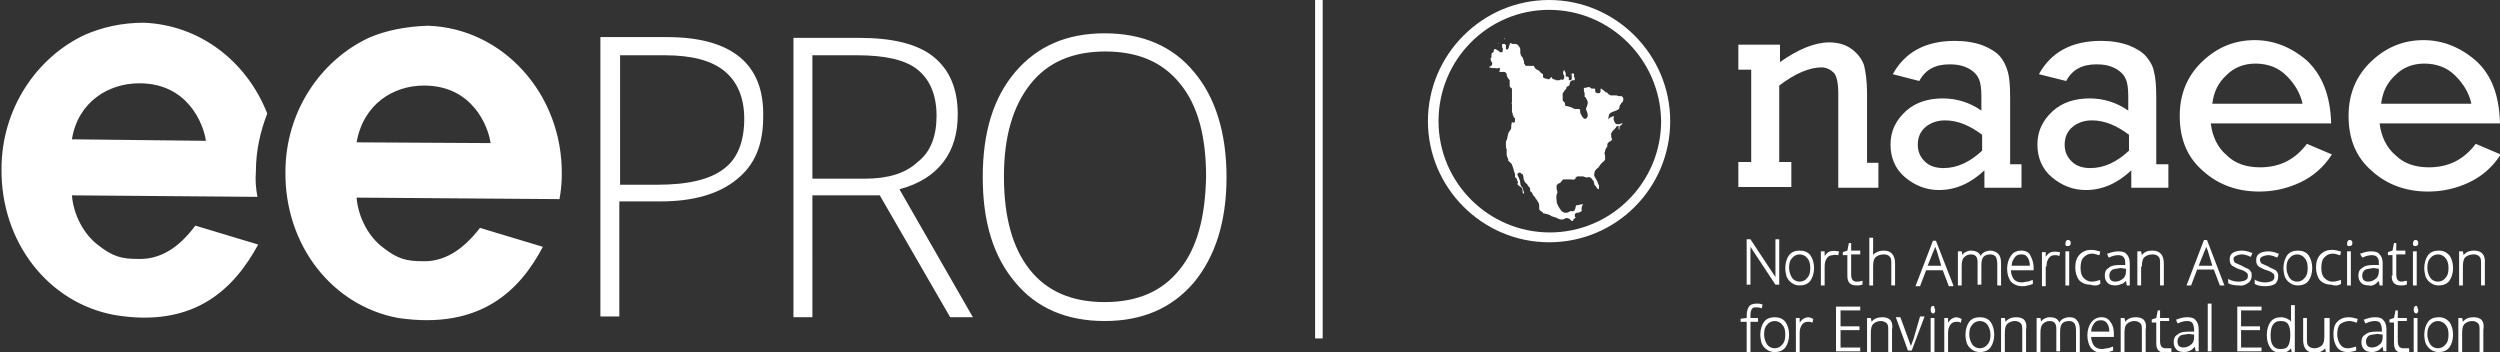
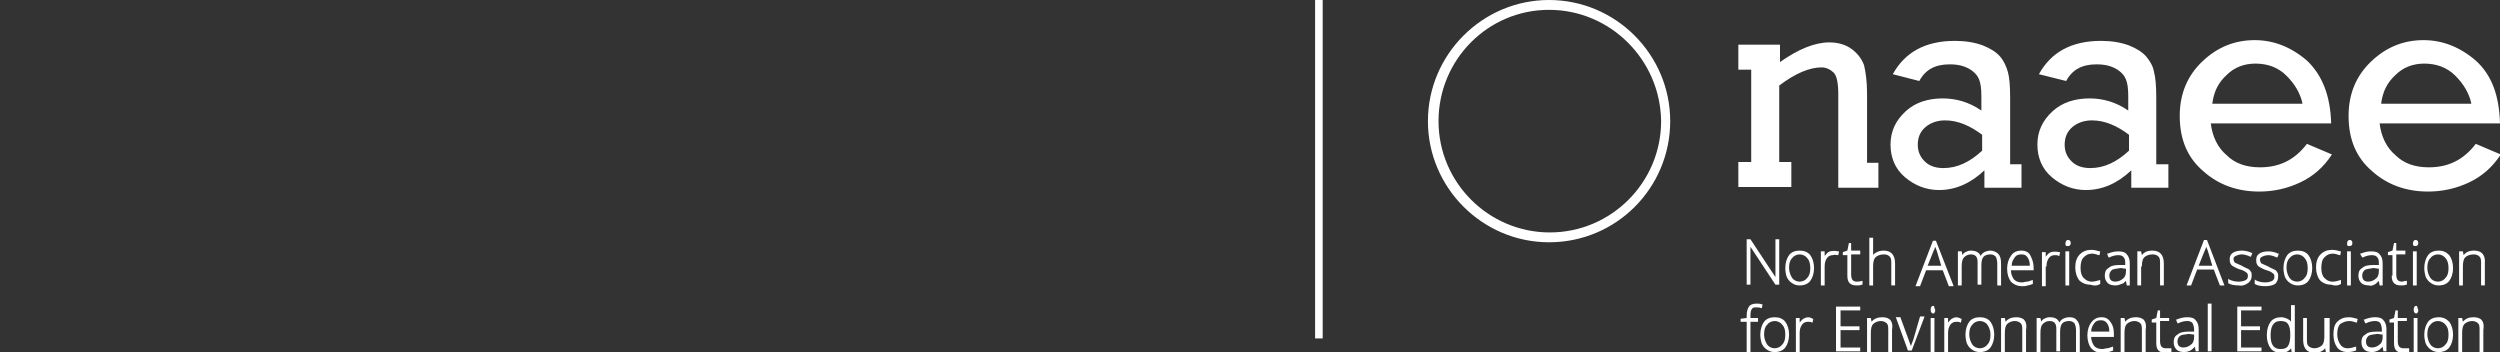
<svg xmlns="http://www.w3.org/2000/svg" xml:space="preserve" id="Layer_1" x="0" y="0" version="1.1" viewBox="0 0 330.2 46.5">
  <rect x="0" y="0" width="330.2" height="46.5" fill="#333333" stroke="none" />
  <style>.st0{fill:#fff}.st1{fill:none;stroke:#fff;stroke-miterlimit:10}</style>
-   <path d="M18.2 34.2c-2.1 0-3.3-.3-5.2-1.8-1.9-1.4-3.3-4-3.5-6.6L34 26c-.2-1.1-.3-2.2-.2-3.4 0-2.7.6-5.3 1.5-7.6C32.6 8.1 26.4 3.3 19 3c-2.9 0-5.5.6-7.8 1.6-6.4 3-11 9.8-11 17.7C.1 32 6.4 40 15.1 41.6c10.7 1.8 15.9-3.6 19-9.3l-8.3-2.5c-2.3 3.1-4.8 4.5-7.6 4.4zm.2-23.2c6.5 0 8.5 5.5 8.8 7.6l-17.7-.2c.8-5 4.9-7.4 8.9-7.4zM71.7 32.6l-8.3-2.5c-2.4 3.1-4.9 4.5-7.6 4.4-2.1 0-3.3-.3-5.2-1.8-1.9-1.4-3.3-4-3.5-6.6l26.8.2c.2-1.1.3-2.2.3-3.3.1-10.6-7.8-19.3-17.7-19.6-2.9.1-5.5.6-7.8 1.6-6.4 3-11 9.8-11 17.7-.1 9.7 6.2 17.7 14.9 19.3 10.9 1.6 16.1-3.7 19.1-9.4zM56 11.3c6.5 0 8.5 5.5 8.8 7.6l-17.7-.1c.9-5.1 4.9-7.5 8.9-7.5zM88.1 4.9h-8.8v36.9h2.5V26.6h5.5c4.3 0 7.7-1 10-2.9 2.4-1.9 3.5-4.6 3.5-8.2.2-7-4.1-10.6-12.7-10.6zm7.5 17.4c-1.8 1.4-4.7 2.1-8.8 2.1h-4.9V7.3h5.9c3.6 0 6.2.7 7.9 2.1 1.7 1.4 2.6 3.5 2.6 6.3 0 3-.9 5.3-2.7 6.6zM124.6 21.4c1.3-1.7 1.9-3.8 1.9-6.3 0-3.4-1.1-5.9-3.2-7.6-2.1-1.7-5.4-2.5-9.9-2.5h-8.6v36.9h2.5V25.8h8.9l9.3 16.1h3L118.8 25c2.6-.7 4.5-1.9 5.8-3.6zm-10.4 2.2h-6.9V7.3h5.9c3.7 0 6.4.6 8 1.9 1.6 1.3 2.5 3.3 2.5 6.1 0 2.7-.8 4.8-2.5 6.1-1.6 1.5-3.9 2.2-7 2.2zM157.7 9.5c-2.8-3.4-6.8-5.1-11.8-5.1-5 0-8.9 1.7-11.8 5.1-2.9 3.4-4.3 8-4.3 13.9s1.4 10.5 4.3 13.9c2.8 3.4 6.8 5.1 11.8 5.1 5 0 8.9-1.7 11.8-5.1 2.8-3.4 4.3-8 4.3-13.9s-1.5-10.6-4.3-13.9zm-1.9 26.1c-2.3 2.9-5.6 4.3-9.9 4.3-4.3 0-7.6-1.4-9.9-4.3-2.3-2.9-3.4-7-3.4-12.3 0-5.3 1.2-9.3 3.5-12.2 2.3-2.9 5.6-4.3 9.9-4.3 4.3 0 7.6 1.4 9.9 4.3 2.3 2.8 3.4 6.9 3.4 12.2-.1 5.4-1.2 9.5-3.5 12.3zM198.8 5.1zM198.8 5.1h-.2c.1.1.1.1.2 0zM198 5.7h-.1s.1.1.1 0zM211 24.3c-.1 0-.1 0 0 0zM208.8 26.9s0 .1 0 0zM197.9 5.7zM197.6 8.1zM213.6 12.4zM214.4 13c0-.1-.1-.2-.2-.3h-.5c-.1-.1-.1-.1-.2-.1h.1H212.8c-.1 0-.3-.1-.4-.2 0-.1-.1-.1-.1-.1s0-.1-.1-.1h-.1c-.1-.1-.3-.3-.5-.4l-.1-.1s-.1.1-.1 0h.1c-.1 0-.1.2-.1.1V12.1c0 .1-.1.1-.1.2 0 0-.1 0 0 0h-.4c0-.1-.1 0-.1-.1-.1 0-.1-.1-.1-.1v-.2s0-.2-.1-.2h-.4c-.1-.1-.1-.1-.3-.2-.1 0-.2 0-.5.1-.2 0-.2 0-.2.1V12c0 .1.1.3.1.3v.2s0 .1 0 0c0 0 0 .1 0 0V12.8c.1 0 .2.1.2.2s.1.1.1.2.1.1.1.2V13.7c0 .1-.1.2-.1.4l-.1.1v.2s0 .1 0 0v.1c.1.2.2.5.2.7v.2c-.1.1-.1.3-.4.3h.1-.1c-.2-.1-.3-.3-.4-.4v-.1l-.1-.1c-.1-.1-.1-.5-.1-.6l-.1-.1h-.6c-.3-.1-.5-.3-.7-.3-.1 0-.3-.1-.4-.1h-.1s-.1 0 0 0c0 0-.1 0 0 0 0 0-.1 0 0 0 0 0-.1 0-.1-.1h.1l-.1-.1v-.1c0-.1-.1-.3-.2-.3l-.1-.1.1.1c-.1-.1-.1-.1-.1-.2V12.3l.1-.1c.1-.1.1-.2.2-.3.1-.1.2-.2.2-.3v-.1c.1 0 .1-.1.1-.1h.1s.2-.1.2-.2c0-.2.1-.3.1-.4 0-.1.3-.2.3-.2h.2c.1 0 .1-.1.1-.2s0-.2-.1-.2v-.4c0-.1-.1-.1-.2-.1-.2 0-.1.1-.1.3v.4c0 .1-.1.2-.3.2 0 0-.1 0-.1-.1 0 0 0-.1 0 0v-.1s0-.1 0 0c.1-.3-.3-.3-.4-.3 0 0 0-.1 0 0V10s0-.1 0 0c0 0 0-.1 0 0 0 0 0-.1 0 0v-.2s0-.1 0 0v-.1c0-.1 0-.1-.1-.2 0-.1 0-.2-.1-.2s-.1 0-.1.1c-.1.3 0 .5.1.6v.1s0 .1 0 0v.2c-.1.1 0 .1-.1.2s-.2 0-.3 0c-.1 0-.2.1-.3.1h-.4c0-.1-.2-.1-.1-.1h-.1c-.1 0-.1-.1-.2-.2 0 0 .1.1.1.2-.1-.1-.2-.1-.2-.2 0 0 0-.1-.1-.1 0 0-.1 0 0 0-.1 0-.1.1-.2.2s-.4.1-.3 0c-.1 0 0 0 0 0h-.2c-.1 0-.2-.1-.3-.1-.1 0-.1-.3-.1-.4 0-.1 0-.1 0 0v-.1c-.2-.1-.3-.2-.4-.3-.1-.1-.1-.2-.2-.2h-.1.1c-.2-.1-.5-.2-.6-.6h-1c-.1 0-.2-.1-.2-.2l-.1-.1v-.1c0-.2-.1-.5-.2-.7 0 0 0-.1-.1-.1-.1-.1-.2-.4-.2-.5v-.4c0-.1 0-.3-.1-.3v-.1l-.1-.1c-.1-.2-.3-.3-.5-.3h-.4l-.1-.1h-.1c-.1 0-.1.2-.1.2 0 .1-.1.1-.1.2v.2c-.1 0-.1.2-.1.2.1 0 .1-.1.1-.2 0 .2-.2.3-.4.2v-.4.3V6c0-.1-.2-.2-.2-.2h-.2c-.2 0-.1.6 0 .6 0 0 0 .1 0 0 0 .2 0 .4-.1.5H198.1s-.1 0 0 0c0-.1-.1-.1-.2-.2-.2-.1-.4-.3-.5-.2 0 0-.1 0-.1.2-.1 0 0 .1 0 .1s0 .1-.1.1l-.2.2v.2s0 .1 0 0c0 .2 0 .4-.1.4s0 .2 0 .1V8c.1.1.2.3.2.4 0 .2-.2.4-.4.4v.1c.1 0 .3.1.6.1 0 0 .1-.1.1 0h.1s.1 0 0 0c0 0 .1 0 0 0h.1c.2.1.4-.1.6 0v.3h-.1V9h-.1.2v.3c-.1 0-.1 0-.2.1l.1-.1-.1.1.1.1h.2c0 .1.1 0 0 0h.4s-.1 0 0 0 .1.1.2.1c0 0 0 .1.1.1v.2c0 .2.3.6.4.7 0 0 0 .1 0 0v.1s0 .1 0 0v.1s0 .1 0 0V11.4c0 .1.2.2.3.3v.1s0 .1 0 0v.9-.1.6s0 .1 0 0v.1c0-.1 0 .1 0 0v.2-.1.1c-.1 0 0 .2 0 .3v.3s0 .1 0 0v.7c0 .1 0 .1.1.1V15.2l.1.1v.1c0 .1 0 .1.1.1 0 .1 0 .1.1.1v.2c0 .2 0 .3-.1.4h-.2.2-.2s0-.1-.1-.1 0 .1 0 .1c-.1.2-.1.5-.1.7 0 .1-.1.3-.2.4-.1.1-.2.3-.2.4-.1.3-.1.6-.2.8-.1.1-.1.3-.1.6 0 .2 0 .5.1.6v.7c0 .2.1.4.2.6v.2c0 .1.3.2.3.3l.2.2v.1c.1.1.1.3.2.5 0 .2.2.6.2.7V23.3s0 .1.1.2h.1v.1c0 .1.1.1.1.2v.1s.1.1.1.2-.2.2 0 .3c0 .1.4.3.5.4 0 0 .1.2.1.3 0 .4 0 .4.2.5v-.1.1c0-.2-.1-.5-.2-.7l.1.2c0-.1-.1-.2-.1-.3 0 0 0-.1 0 0 0-.1 0-.1-.1-.1-.1-.1-.2-.3-.2-.5 0-.3-.1-.5-.2-.7 0-.1 0-.1-.1-.2 0-.1-.1-.2-.1-.3l.2-.2h-.1.3l.1.1s.1.1.2.1c0 0 .1.2.1.3 0 .4.2.9.5 1 0 0 .1.3.2.3 0 .1.2.2.2.3V25.2c0 .1.1.1.1.1l.1.1c.1.1.1.1.1.2 0 0 .1.2.2.3l.2.2v.1c.1.1.2.2.3.4.1.1.2.4.2.6v.4c0 .2.3.3.4.4l.1.1c0 .1.1.1.2.1s.3.1.4.1c.1 0 .2.1.3.1.1.1.3.2.7.3.3.1.5.3.9.3.3 0 .4-.2.6-.2.2 0 .4.1.5.2l.2.2c.1 0 .2-.1.1 0 .1-.1.1-.1.1-.2l.1-.1s.2-.1.2-.2l-.1-.1V28.3c0-.1.1-.1.1-.1s.1 0 .1-.1c.2 0 .4 0 .5-.1.1-.1.3-.1.2-.2.1 0 0 0 0-.1v-.2c0-.2.1-.4.2-.5 0 0 0-.1 0 0 0 0 0-.1 0 0 0-.1-.1 0-.1 0h-.2c-.1 0-.3.1-.4.1h-.2c-.1.1-.1.5-.2.6 0 .1-.1.1-.2.2 0 0-.1 0 0 0 0 0-.1 0 0 0 0 0-.1 0 0 0h-.1c-.4-.1-.5.2-.8.2h-.3c-.1-.1-.2-.1-.3-.2-.1 0-.1-.1-.1-.1-.1-.1-.3-.4-.4-.6-.1-.2-.2-.4-.2-.7 0-.2-.1-.5 0-.7v-.1c0-.1.1-.2.1-.2v-.1c0-.1 0-.2-.1-.4v-.5s0-.1.1-.1c0-.1.1-.1.2-.2h.1s.1 0 .1-.1l.1-.1c.1-.1.2-.3.3-.3h1.1c.1 0 .2.1.3 0 .1 0 .2-.1.2-.1-.1-.2.2-.2.2-.3H209.1c.1 0 .2.1.3.1.1.1.3 0 .4 0h.2l.1.1c.1 0 .1.1.2.2s.1.2.2.2c0 .1 0 .3.1.4v.1s0 .1.1.1c0 0 0 .1.1.1v.1c.1 0 .1.2.3.3.1 0 .1-.2.1-.4s-.2-.4-.2-.6c-.1-.2-.3-.5-.4-.7-.1-.2 0-.6.1-.8l.3-.3c.1 0 .1-.1.2-.2s.1-.2.2-.3c.1 0 .2-.3.3-.3.1 0 .2-.2.2-.2.1 0 0-.1.1-.1V21s0-.1 0 0c0 0 0-.1 0 0V20.7s0-.1 0 0v-.1.1-.2c-.1-.1-.1-.4 0-.5 0-.2.1-.4.2-.5 0-.1.1-.1.1-.2V19c.1-.1.2-.3.3-.3.1 0 .3-.2.3-.2v-.2c-.1-.1-.1-.4-.1-.5v-.2c.1-.1.1-.2.2-.3l.2-.2c.1-.1.3-.3.3-.4.1 0 .2-.1.3-.1 0 0 .1.1 0 .1 0-.1-.1-.2-.1-.1l.1.1v-.1h-.1s-.1 0 0 0 .1.1.1.2c-.1 0 0 .1 0 .1v.2h.1v-.4c.1-.1.3-.2.4-.4 0 0 0-.1-.1 0h-.1.1c-.1 0-.2 0-.2.1H213.7c-.2 0-.3 0-.4-.2-.1-.2-.3-.5-.1-.8-.1-.1-.3 0-.4.1h-.1c-.1 0-.1.2-.3.2 0-.1.1-.3.1-.4v-.1c.1-.3.4-.4.7-.5.2-.1.4-.1.6-.3.1-.1.1-.2.1-.3 0-.1.1-.3.2-.4 0-.1.1-.1.2-.2 0 0 0-.1.1-.2V13zm-7-2.3c0-.1 0-.1 0 0zm.1-.9h-.2c.1 0 .2-.1.2 0zm-7.6 5.6s.1-.1.1-.2c0 .1 0 .2-.1.2zm14 .5zM199.3 4.3c-.1 0-.1 0 0 0-.1 0 0 0 0 0zM199.2 4.4c0-.1 0-.1 0 0 0-.1 0-.1 0 0zM206.5 9.4z" class="st0" />
  <path d="M204.6 32c-8.8 0-16-7.2-16-16s7.2-16 16-16 16 7.2 16 16-7.1 16-16 16zm0-30.7C196.5 1.3 190 7.9 190 16s6.6 14.7 14.7 14.7 14.7-6.6 14.7-14.7c-.1-8.1-6.7-14.7-14.8-14.7zM235.1 5.9v2.3c2.4-1.7 4.6-2.6 6.5-2.6 1.2 0 2.2.3 3 .9.8.6 1.3 1.3 1.6 2.1.2.8.4 2.1.4 3.7v9.2h1.5v3.3h-5.3V12.4c0-1.4-.2-2.4-.6-2.8-.4-.4-1-.7-1.6-.7-1.6 0-3.5.8-5.6 2.4v10.1h1.6v3.3h-7v-3.3h1.7V9.2h-1.7V5.9h5.5zM261.8 17.8c-1.6-1.2-3.2-1.9-4.9-1.9-1 0-1.9.3-2.6.9-.7.6-1 1.4-1 2.3 0 .9.3 1.6.9 2.2.6.6 1.4.9 2.5.9 1.8 0 3.5-.8 5.1-2.3v-2.1zm5.2 3.7v3.3h-4.9v-2.3c-1.8 1.7-3.8 2.6-6 2.6-1.7 0-3.2-.6-4.5-1.7-1.3-1.1-1.9-2.6-1.9-4.3 0-1.8.7-3.2 2-4.4 1.3-1.2 3-1.7 4.9-1.7 1.8 0 3.5.5 5.1 1.6v-1.9c0-1-.1-1.7-.3-2.2-.2-.5-.6-1-1.3-1.4-.7-.4-1.5-.6-2.6-.6-1.9 0-3.2.7-4 2.2l-3.5-.9c1.6-2.9 4.3-4.4 8.2-4.4 1.4 0 2.6.2 3.7.6 1 .4 1.8.9 2.3 1.5.5.6.8 1.3 1 2 .2.7.3 1.8.3 3.4v8.8h1.5zM281.2 17.8c-1.6-1.2-3.2-1.9-4.9-1.9-1 0-1.9.3-2.6.9-.7.6-1 1.4-1 2.3 0 .9.3 1.6.9 2.2.6.6 1.4.9 2.5.9 1.8 0 3.5-.8 5.1-2.3v-2.1zm5.2 3.7v3.3h-4.9v-2.3c-1.8 1.7-3.8 2.6-6 2.6-1.7 0-3.2-.6-4.5-1.7-1.3-1.1-1.9-2.6-1.9-4.3 0-1.8.7-3.2 2-4.4 1.3-1.2 3-1.7 4.9-1.7 1.8 0 3.5.5 5.1 1.6v-1.9c0-1-.1-1.7-.3-2.2-.2-.5-.6-1-1.3-1.4-.7-.4-1.5-.6-2.6-.6-1.9 0-3.2.7-4 2.2l-3.6-.9c1.6-2.9 4.3-4.4 8.2-4.4 1.4 0 2.6.2 3.7.6 1 .4 1.8.9 2.3 1.5.5.6.9 1.3 1 2 .2.7.3 1.8.3 3.4v8.8h1.6zM304.1 13.6c-.3-1.3-1-2.5-2.1-3.6s-2.5-1.6-4.1-1.6c-1.5 0-2.8.5-3.8 1.5-1.1 1-1.7 2.2-1.9 3.8h11.9zm3.8 2.7H292c.2 1.7.9 3.2 2.1 4.2 1.1 1.1 2.6 1.6 4.4 1.6 2.6 0 4.6-1 6.2-3.1l3.3 1.4c-1.1 1.7-2.5 2.9-4.2 3.7-1.7.8-3.5 1.2-5.4 1.2-2.9 0-5.4-.9-7.4-2.7-2.1-1.8-3.1-4.2-3.1-7.3 0-2.9 1-5.3 3-7.2 2-1.9 4.3-2.8 6.9-2.8 2.5 0 4.8.9 6.9 2.7 2 1.9 3.1 4.6 3.2 8.3M326.4 13.6c-.3-1.3-1-2.5-2.1-3.6s-2.5-1.6-4.1-1.6c-1.5 0-2.8.5-3.8 1.5-1.1 1-1.7 2.2-1.9 3.8h11.9zm3.8 2.7h-15.9c.2 1.7.9 3.2 2.1 4.2 1.1 1.1 2.6 1.6 4.4 1.6 2.6 0 4.6-1 6.2-3.1l3.3 1.4c-1.1 1.7-2.5 2.9-4.2 3.7-1.7.8-3.5 1.2-5.4 1.2-2.9 0-5.4-.9-7.4-2.7-2.1-1.8-3.1-4.2-3.1-7.3 0-2.9 1-5.3 3-7.2 2-1.9 4.3-2.8 6.9-2.8 2.5 0 4.8.9 6.9 2.7 2.1 1.9 3.1 4.6 3.2 8.3M231.2 33.8v-1.2l3.3 5h.5v-6h-.5v5l-3.3-5h-.5v6h.5v-3.8zM237.7 33.1c-.6 0-1.1.2-1.4.6-.3.4-.5 1-.5 1.7 0 .5.1.9.2 1.2.2.4.4.6.7.8.3.2.6.3 1 .3.6 0 1.1-.2 1.4-.6.3-.4.5-1 .5-1.7s-.2-1.3-.5-1.7c-.3-.4-.8-.6-1.4-.6zm1.4 2.3c0 .6-.1 1-.4 1.3-.2.3-.6.5-1 .5s-.8-.2-1-.5c-.2-.3-.4-.8-.4-1.3 0-.6.1-1 .4-1.3.2-.3.6-.5 1-.5s.8.2 1 .5c.3.3.4.8.4 1.3zM242.8 33.7l.1-.5h-.1c-.5-.1-1-.1-1.3.1-.2.1-.3.3-.5.5v-.6h-.5v4.5h.5v-2.5c0-.5.1-.8.3-1.1.2-.3.5-.4.8-.4.2-.1.4 0 .7 0zM245.2 37.2c-.2 0-.4-.1-.5-.2-.1-.1-.2-.4-.2-.7v-2.7h1.2v-.5h-1.2v-1h-.3l-.2 1-.6.2v.4h.6v2.7c0 .5.1.8.3 1 .2.2.5.3.9.3.3 0 .5 0 .7-.1h.1v-.5h-.1c-.3.1-.5.1-.7.1zM248.8 33.1c-.4 0-.7.1-.9.2-.2.1-.4.2-.5.4v-2.3h-.5v6.3h.5v-2.5c0-.6.1-1 .3-1.2.2-.2.6-.4 1.1-.4.4 0 .6.1.8.3.2.2.2.5.2.9v2.9h.5v-2.9c0-1.1-.5-1.7-1.5-1.7zM258 37.7l-2.3-5.9h-.4l-2.3 6h.6l.8-2.1h2.2l.8 2.1h.6zm-1.6-2.6h-1.8l.8-2c.1-.1.1-.3.2-.5.1.2.1.3.2.5l.6 2zM262.9 33.1c-.3 0-.6.1-.8.2-.2.1-.4.3-.5.5-.2-.5-.7-.7-1.3-.7-.3 0-.5.1-.7.2-.2.1-.3.2-.4.4l-.1-.5h-.5v4.5h.5v-2.5c0-.6.1-1 .3-1.2.2-.2.5-.4.9-.4.6 0 .9.3.9 1v3h.5V35c0-.5.1-.9.3-1.1.2-.2.5-.3.9-.3.3 0 .5.1.7.3.1.2.2.5.2.9v2.9h.5v-2.9c0-.6-.1-1-.4-1.3-.2-.2-.6-.4-1-.4zM267 33.1c-.6 0-1.1.2-1.4.7-.3.4-.5 1-.5 1.7s.2 1.3.5 1.7c.4.4.9.6 1.5.6.2 0 .5 0 .7-.1.2 0 .4-.1.7-.2V37h-.1c-.3.1-.5.2-.7.2-.2 0-.4.1-.6.1-.5 0-.8-.1-1.1-.4-.2-.3-.4-.7-.4-1.2h3v-.4c0-.6-.2-1.1-.4-1.5-.2-.5-.7-.7-1.2-.7zm-1.3 2c0-.5.2-.8.4-1.1.2-.3.5-.4.9-.4s.6.1.8.4c.2.3.3.6.3 1.1h-2.4zM270.3 35.2c0-.5.1-.8.3-1.1.2-.3.5-.4.8-.4.2 0 .4 0 .5.1h.1l.1-.5h-.1c-.5-.1-1-.1-1.3.1-.2.1-.3.3-.5.5v-.6h-.5v4.5h.5v-2.6zM273.1 32.5c.1 0 .2 0 .3-.1.1-.1.1-.2.1-.3 0-.1 0-.2-.1-.3-.1-.1-.1-.1-.3-.1-.1 0-.3.1-.3.5 0 .3.1.3.3.3zM272.8 33.2h.5v4.5h-.5zM277.4 37.5V37h-.1c-.3.1-.7.2-1 .2-.5 0-.8-.2-1.1-.5-.3-.3-.4-.8-.4-1.3 0-.6.1-1.1.4-1.4.3-.3.6-.5 1.1-.5.3 0 .6.1.9.2h.1l.1-.5h-.1c-.3-.1-.7-.2-1.1-.2-.6 0-1.1.2-1.5.6-.4.4-.6 1-.6 1.7s.2 1.3.5 1.7c.4.4.9.6 1.5.6.6.2 1 .1 1.3-.1zM280.8 37.1l.1.6h.4v-2.9c0-.5-.1-.9-.4-1.2-.2-.3-.6-.4-1.1-.4-.5 0-.9.1-1.4.3h-.1l.2.5h.1c.4-.2.8-.3 1.2-.3.3 0 .6.1.7.3.2.2.2.5.2.9v.1h-.7c-.7 0-1.2.1-1.5.4-.4.2-.5.6-.5 1s.1.7.4 1c.2.2.6.3 1 .3.3 0 .6-.1.8-.2.2 0 .4-.2.6-.4zm0-1.6v.3c0 .4-.1.8-.4 1-.2.2-.6.4-1 .4-.3 0-.5-.1-.6-.2-.1-.1-.2-.3-.2-.6s.1-.5.3-.7c.2-.2.7-.2 1.2-.3l.7.1zM282.9 35.2c0-.6.1-1 .3-1.2.2-.2.6-.4 1.1-.4.4 0 .6.1.8.3.2.2.2.5.2.9v2.9h.5v-2.9c0-1.1-.5-1.7-1.5-1.7-.7 0-1.1.2-1.4.6l-.1-.5h-.5v4.5h.5v-2.5zM291.1 31.7l-2.3 6h.6l.8-2.1h2.2l.8 2.1h.6l-2.3-6h-.4zm1.1 3.4h-1.8l.8-2c.1-.1.1-.3.2-.5.1.2.1.3.2.5l.6 2zM296.9 37.4c.3-.2.5-.5.5-1 0-.2 0-.4-.1-.5-.1-.2-.2-.3-.4-.4-.2-.1-.5-.2-.8-.4-.4-.2-.7-.3-.9-.4-.1-.1-.2-.3-.2-.5s.1-.3.3-.4c.2-.1.5-.2.8-.2.3 0 .7.1 1.1.3h.1l.2-.5h-.1c-.4-.2-.9-.3-1.3-.3-.5 0-.9.1-1.2.3-.3.2-.4.5-.4.8 0 .2 0 .4.1.6.1.2.2.3.4.4.2.1.5.3.9.4.4.1.7.3.8.4.2.1.2.3.2.5s-.1.4-.3.5c-.2.1-.5.2-.9.2-.5 0-.9-.1-1.3-.3l-.1-.1v.6c.3.2.8.3 1.4.3.5.1.9-.1 1.2-.3zM300.9 36.5c0-.2 0-.4-.1-.5-.1-.2-.2-.3-.4-.4-.2-.1-.5-.2-.8-.4-.4-.2-.7-.3-.9-.4-.1-.1-.2-.3-.2-.5s.1-.3.3-.4c.2-.1.5-.2.8-.2.3 0 .7.1 1.1.3h.1l.2-.5h-.1c-.4-.2-.9-.3-1.3-.3-.5 0-.9.1-1.2.3-.3.2-.4.5-.4.8 0 .2 0 .4.1.6.1.2.2.3.4.4.2.1.5.3.9.4.4.1.7.3.8.4.2.1.2.3.2.5s-.1.4-.3.5c-.2.1-.5.2-.9.2-.5 0-.9-.1-1.3-.3l-.1-.1v.6c.3.2.8.3 1.4.3.5 0 1-.1 1.3-.3.3-.3.4-.6.4-1zM305.4 35.4c0-.7-.2-1.3-.5-1.7-.3-.4-.8-.6-1.4-.6-.6 0-1.1.2-1.4.6-.3.4-.5 1-.5 1.7 0 .5.1.9.2 1.2.2.4.4.6.7.8.3.2.6.3 1 .3.6 0 1.1-.2 1.4-.6.3-.4.5-1 .5-1.7zm-.6 0c0 .6-.1 1-.4 1.3-.2.3-.6.5-1 .5s-.8-.2-1-.5c-.2-.3-.4-.8-.4-1.3 0-.6.1-1 .4-1.3.2-.3.6-.5 1-.5s.8.2 1 .5c.3.3.4.8.4 1.3zM309.2 37.5V37h-.1c-.3.1-.7.2-1 .2-.5 0-.8-.2-1.1-.5-.3-.3-.4-.8-.4-1.3 0-.6.1-1.1.4-1.4.3-.3.6-.5 1.1-.5.3 0 .6.1.9.2h.1l.1-.5h-.1c-.3-.1-.7-.2-1.1-.2-.6 0-1.1.2-1.5.6-.4.4-.6 1-.6 1.7s.2 1.3.5 1.7c.4.4.9.6 1.5.6.6.2 1 .1 1.3-.1zM310 33.2h.5v4.5h-.5zM310.3 32.5c.1 0 .2 0 .3-.1.1-.1.1-.2.1-.3 0-.1 0-.2-.1-.3-.1-.1-.1-.1-.3-.1-.1 0-.3.1-.3.5 0 .3.1.3.3.3zM313.6 37.6c.2-.1.4-.3.6-.5l.1.6h.4v-2.9c0-.5-.1-.9-.4-1.2-.2-.3-.6-.4-1.1-.4-.5 0-.9.1-1.4.3h-.1l.3.5h.1c.4-.2.8-.3 1.2-.3.3 0 .6.1.7.3.2.2.2.5.2.9v.1h-.7c-.7 0-1.2.1-1.5.4-.4.2-.5.6-.5 1s.1.7.4 1c.2.2.6.3 1 .3.2.1.5 0 .7-.1zm.6-2.1v.3c0 .4-.1.8-.4 1-.2.2-.6.4-1 .4-.3 0-.5-.1-.6-.2-.1-.1-.2-.3-.2-.6s.1-.5.3-.7c.2-.2.7-.2 1.2-.3l.7.1zM315.9 36.4c0 .5.1.8.3 1 .2.2.5.3.9.3.3 0 .5 0 .7-.1h.1v-.5h-.1c-.2 0-.4.1-.6.1-.2 0-.4-.1-.5-.2-.1-.1-.2-.4-.2-.7v-2.7h1.2v-.5h-1.2v-1h-.3l-.2 1-.6.2v.4h.6v2.7zM319 32.5c.1 0 .2 0 .3-.1.1-.1.1-.2.1-.3 0-.1 0-.2-.1-.3-.1-.1-.1-.1-.3-.1-.1 0-.3.1-.3.5 0 .3.2.3.3.3zM318.7 33.2h.5v4.5h-.5zM322.1 33.1c-.6 0-1.1.2-1.4.6-.3.4-.5 1-.5 1.7 0 .5.1.9.2 1.2.2.4.4.6.7.8.3.2.6.3 1 .3.6 0 1.1-.2 1.4-.6.3-.4.5-1 .5-1.7s-.2-1.3-.5-1.7c-.4-.4-.8-.6-1.4-.6zm1.3 2.3c0 .6-.1 1-.4 1.3-.2.3-.6.5-1 .5s-.8-.2-1-.5c-.2-.3-.4-.8-.4-1.3 0-.6.1-1 .4-1.3.2-.3.6-.5 1-.5s.8.2 1 .5c.3.3.4.8.4 1.3zM326.8 33.1c-.7 0-1.1.2-1.4.6l-.1-.5h-.5v4.5h.5v-2.5c0-.6.1-1 .3-1.2.2-.2.6-.4 1.1-.4.4 0 .6.1.8.3.2.2.2.5.2.9v2.9h.5v-2.9c.1-1.1-.4-1.7-1.4-1.7zM231.2 41.6c0-.4.1-.7.2-.8.1-.2.3-.2.6-.2.2 0 .4 0 .6.1h.1l.1-.5h-.1c-.2-.1-.5-.1-.7-.1-.4 0-.8.1-1 .4-.2.3-.3.7-.3 1.2v.3l-.8.1v.4h.8v4h.5v-4h1V42h-1v-.4zM234.4 41.9c-.6 0-1.1.2-1.4.6-.3.4-.5 1-.5 1.7 0 .5.1.9.2 1.2.2.4.4.6.7.8.3.2.6.3 1 .3.6 0 1.1-.2 1.4-.6.3-.4.5-1 .5-1.7s-.2-1.3-.5-1.7c-.3-.4-.8-.6-1.4-.6zm1.4 2.3c0 .6-.1 1-.4 1.3-.2.3-.6.5-1 .5s-.8-.2-1-.5c-.2-.3-.4-.8-.4-1.3 0-.6.1-1 .4-1.3.2-.3.6-.5 1-.5s.8.2 1 .5c.3.3.4.7.4 1.3zM238.2 42.1c-.2.1-.3.3-.5.5V42h-.5v4.5h.5V44c0-.5.1-.8.3-1.1.2-.3.5-.4.8-.4.2 0 .4 0 .5.1h.1l.1-.5h-.1c-.4-.3-.9-.2-1.2 0zM242.5 46.4h3.2v-.5h-2.6v-2.3h2.5v-.5h-2.5V41h2.6v-.5h-3.2zM248.6 41.9c-.6 0-1.1.2-1.4.6l-.1-.5h-.5v4.5h.5V44c0-.6.1-1 .3-1.2.2-.2.6-.4 1-.4.3 0 .6.1.8.3.2.2.2.5.2.9v2.9h.5v-2.9c.2-1.2-.3-1.7-1.3-1.7zM252.7 44.9c-.1.2-.2.5-.3.8-.1-.2-.2-.5-.3-.8l-1.1-3h-.6l1.6 4.4h.5l1.7-4.5h-.6l-.9 3.1zM255 42h.5v4.5h-.5zM255.3 40.4c-.1 0-.3.1-.3.5s.2.5.3.5c.1 0 .2 0 .2-.1.1-.1.1-.2.1-.3 0-.1 0-.2-.1-.3 0-.3-.1-.3-.2-.3zM257.8 42.1c-.2.1-.3.3-.5.5V42h-.5v4.5h.5V44c0-.5.1-.8.3-1.1.2-.3.5-.4.8-.4.2 0 .4 0 .5.1h.1l.1-.5h-.1c-.5-.3-.9-.2-1.2 0zM261.5 41.9c-.6 0-1.1.2-1.4.6-.3.4-.5 1-.5 1.7 0 .5.1.9.2 1.2.2.4.4.6.7.8.3.2.6.3 1 .3.6 0 1.1-.2 1.4-.6.3-.4.5-1 .5-1.7s-.2-1.3-.5-1.7c-.3-.4-.8-.6-1.4-.6zm1.4 2.3c0 .6-.1 1-.4 1.3-.2.3-.6.5-1 .5s-.8-.2-1-.5c-.2-.3-.4-.8-.4-1.3 0-.6.1-1 .4-1.3.2-.3.6-.5 1-.5s.8.2 1 .5c.2.3.4.7.4 1.3zM266.3 41.9c-.6 0-1.1.2-1.4.6l-.1-.5h-.5v4.5h.5V44c0-.6.1-1 .3-1.2.2-.2.6-.4 1-.4.3 0 .6.1.8.3.2.2.2.5.2.9v2.9h.5v-2.9c.2-1.2-.3-1.7-1.3-1.7zM273.3 41.9c-.3 0-.6.1-.8.2-.2.1-.4.3-.5.5-.2-.5-.6-.7-1.3-.7-.3 0-.5.1-.7.2-.2.1-.3.2-.4.4l-.1-.5h-.5v4.5h.5V44c0-.6.1-1 .3-1.2.2-.2.5-.4.9-.4.6 0 .9.3.9 1v3h.5v-2.6c0-.5.1-.9.3-1.1.2-.2.5-.3.9-.3.3 0 .5.1.7.3.1.2.2.5.2.9v2.9h.5v-2.9c0-.6-.1-1-.4-1.3-.2-.3-.5-.4-1-.4zM277.6 41.9c-.6 0-1 .2-1.4.7-.3.4-.5 1-.5 1.7s.2 1.3.5 1.7c.4.4.8.6 1.5.6.2 0 .5 0 .7-.1.2 0 .4-.1.7-.2v-.5h-.1c-.3.1-.5.2-.7.2-.2 0-.4.1-.6.1-.5 0-.8-.1-1.1-.4-.2-.3-.4-.7-.4-1.2h3v-.4c0-.6-.1-1.1-.4-1.5-.3-.5-.7-.7-1.2-.7zm-1.4 1.9c0-.5.2-.8.4-1.1.2-.3.5-.4.9-.4.3 0 .6.1.8.4.2.3.3.6.3 1.1h-2.4zM282.1 41.9c-.6 0-1.1.2-1.4.6l-.1-.5h-.5v4.5h.5V44c0-.6.1-1 .3-1.2.2-.2.6-.4 1-.4.3 0 .6.1.8.3.2.2.2.5.2.9v2.9h.5v-2.9c.2-1.2-.3-1.7-1.3-1.7zM286 46c-.2 0-.4-.1-.5-.2-.1-.1-.2-.4-.2-.7v-2.7h1.2V42h-1.2v-1h-.3l-.2 1-.6.2v.4h.6v2.7c0 .5.1.8.3 1 .2.2.5.3.9.3.2 0 .5 0 .7-.1h.1V46H286zM288.9 41.9c-.5 0-.9.1-1.4.3h-.1l.2.5h.1c.4-.2.8-.3 1.2-.3.3 0 .6.1.7.3.1.2.2.5.2.9v.2h-.7c-.7 0-1.2.1-1.5.4-.4.2-.5.6-.5 1s.1.7.4 1c.2.2.6.3 1 .3.3 0 .6-.1.8-.2.2-.1.4-.3.6-.5l.1.6h.4v-2.9c0-.5-.1-.9-.4-1.2-.2-.3-.6-.4-1.1-.4zm.9 2.3v.3c0 .4-.1.8-.4 1-.2.2-.6.4-1 .4-.3 0-.5-.1-.6-.2-.1-.1-.2-.3-.2-.6s.1-.5.3-.7c.2-.2.6-.2 1.2-.3l.7.1zM291.6 40.1h.5v6.3h-.5zM295.5 46.4h3.2v-.5H296v-2.3h2.5v-.5H296V41h2.7v-.5h-3.2zM302.6 41.7v.8c-.1-.2-.3-.3-.5-.4-.2-.1-.5-.2-.8-.2-.6 0-1.1.2-1.4.6-.3.4-.5 1-.5 1.8 0 .7.2 1.3.5 1.7.3.4.8.6 1.4.6.6 0 1-.2 1.3-.6l.1.6h.4v-6.3h-.5v1.4zm-.4 1.1c.2.3.3.7.3 1.4v.1c0 .6-.1 1.1-.3 1.4-.2.3-.5.4-1 .4-.9 0-1.3-.6-1.3-1.8 0-.6.1-1.1.3-1.4.2-.3.5-.5 1-.5s.8.1 1 .4zM307 44.4c0 .6-.1 1-.3 1.2-.2.2-.6.4-1 .4-.3 0-.6-.1-.8-.3-.2-.2-.2-.5-.2-.9V42h-.5v2.9c0 1.1.5 1.7 1.5 1.7.6 0 1.1-.2 1.4-.6l.1.5h.5V42h-.7v2.4zM310.3 42.4c.3 0 .6.1.9.2h.1l.1-.5h-.1c-.3-.1-.7-.2-1.1-.2-.6 0-1.1.2-1.5.6-.4.4-.5 1-.5 1.7s.2 1.3.5 1.7c.3.4.8.6 1.4.6.4 0 .8-.1 1.1-.2v-.5h-.1c-.3.1-.7.2-1 .2-.5 0-.8-.2-1-.5-.2-.3-.4-.8-.4-1.3 0-.6.1-1.1.4-1.4.3-.2.7-.4 1.2-.4zM313.7 41.9c-.5 0-.9.1-1.4.3h-.1l.2.5h.1c.4-.2.8-.3 1.2-.3.3 0 .6.1.7.3.1.2.2.5.2.9v.2h-.7c-.7 0-1.2.1-1.5.4-.4.2-.5.6-.5 1s.1.7.4 1c.2.2.6.3 1 .3.3 0 .6-.1.8-.2.2-.1.4-.3.6-.5l.1.6h.4v-2.9c0-.5-.1-.9-.4-1.2-.2-.3-.6-.4-1.1-.4zm1 2.3v.3c0 .4-.1.8-.4 1-.2.2-.6.4-1 .4-.3 0-.5-.1-.6-.2-.1-.1-.2-.3-.2-.6s.1-.5.3-.7c.2-.2.6-.2 1.2-.3l.7.1zM317.4 46c-.2 0-.4-.1-.5-.2-.1-.1-.2-.4-.2-.7v-2.7h1.2V42h-1.2v-1h-.3l-.2 1-.6.2v.4h.6v2.7c0 .5.1.8.3 1 .2.2.5.3.9.3.2 0 .5 0 .7-.1h.1V46H317.4zM319.1 40.4c-.1 0-.3.1-.3.5s.2.5.3.5c.1 0 .2 0 .2-.1.1-.1.1-.2.1-.3 0-.1 0-.2-.1-.3 0-.3-.1-.3-.2-.3zM318.8 42h.5v4.5h-.5zM322.1 41.9c-.6 0-1.1.2-1.4.6-.3.4-.5 1-.5 1.7 0 .5.1.9.2 1.2.2.4.4.6.7.8.3.2.6.3 1 .3.6 0 1.1-.2 1.4-.6.3-.4.5-1 .5-1.7s-.2-1.3-.5-1.7c-.4-.4-.8-.6-1.4-.6zm1.3 2.3c0 .6-.1 1-.4 1.3-.2.3-.6.5-1 .5s-.8-.2-1-.5c-.2-.3-.4-.8-.4-1.3 0-.6.1-1 .4-1.3.2-.3.6-.5 1-.5s.8.2 1 .5c.3.3.4.7.4 1.3zM326.7 41.9c-.6 0-1.1.2-1.4.6l-.1-.5h-.5v4.5h.5V44c0-.6.1-1 .3-1.2.2-.2.6-.4 1-.4.3 0 .6.1.8.3.2.2.2.5.2.9v2.9h.5v-2.9c.2-1.2-.3-1.7-1.3-1.7z" class="st0" />
  <path d="M174.2 0v44.7" class="st1" />
</svg>